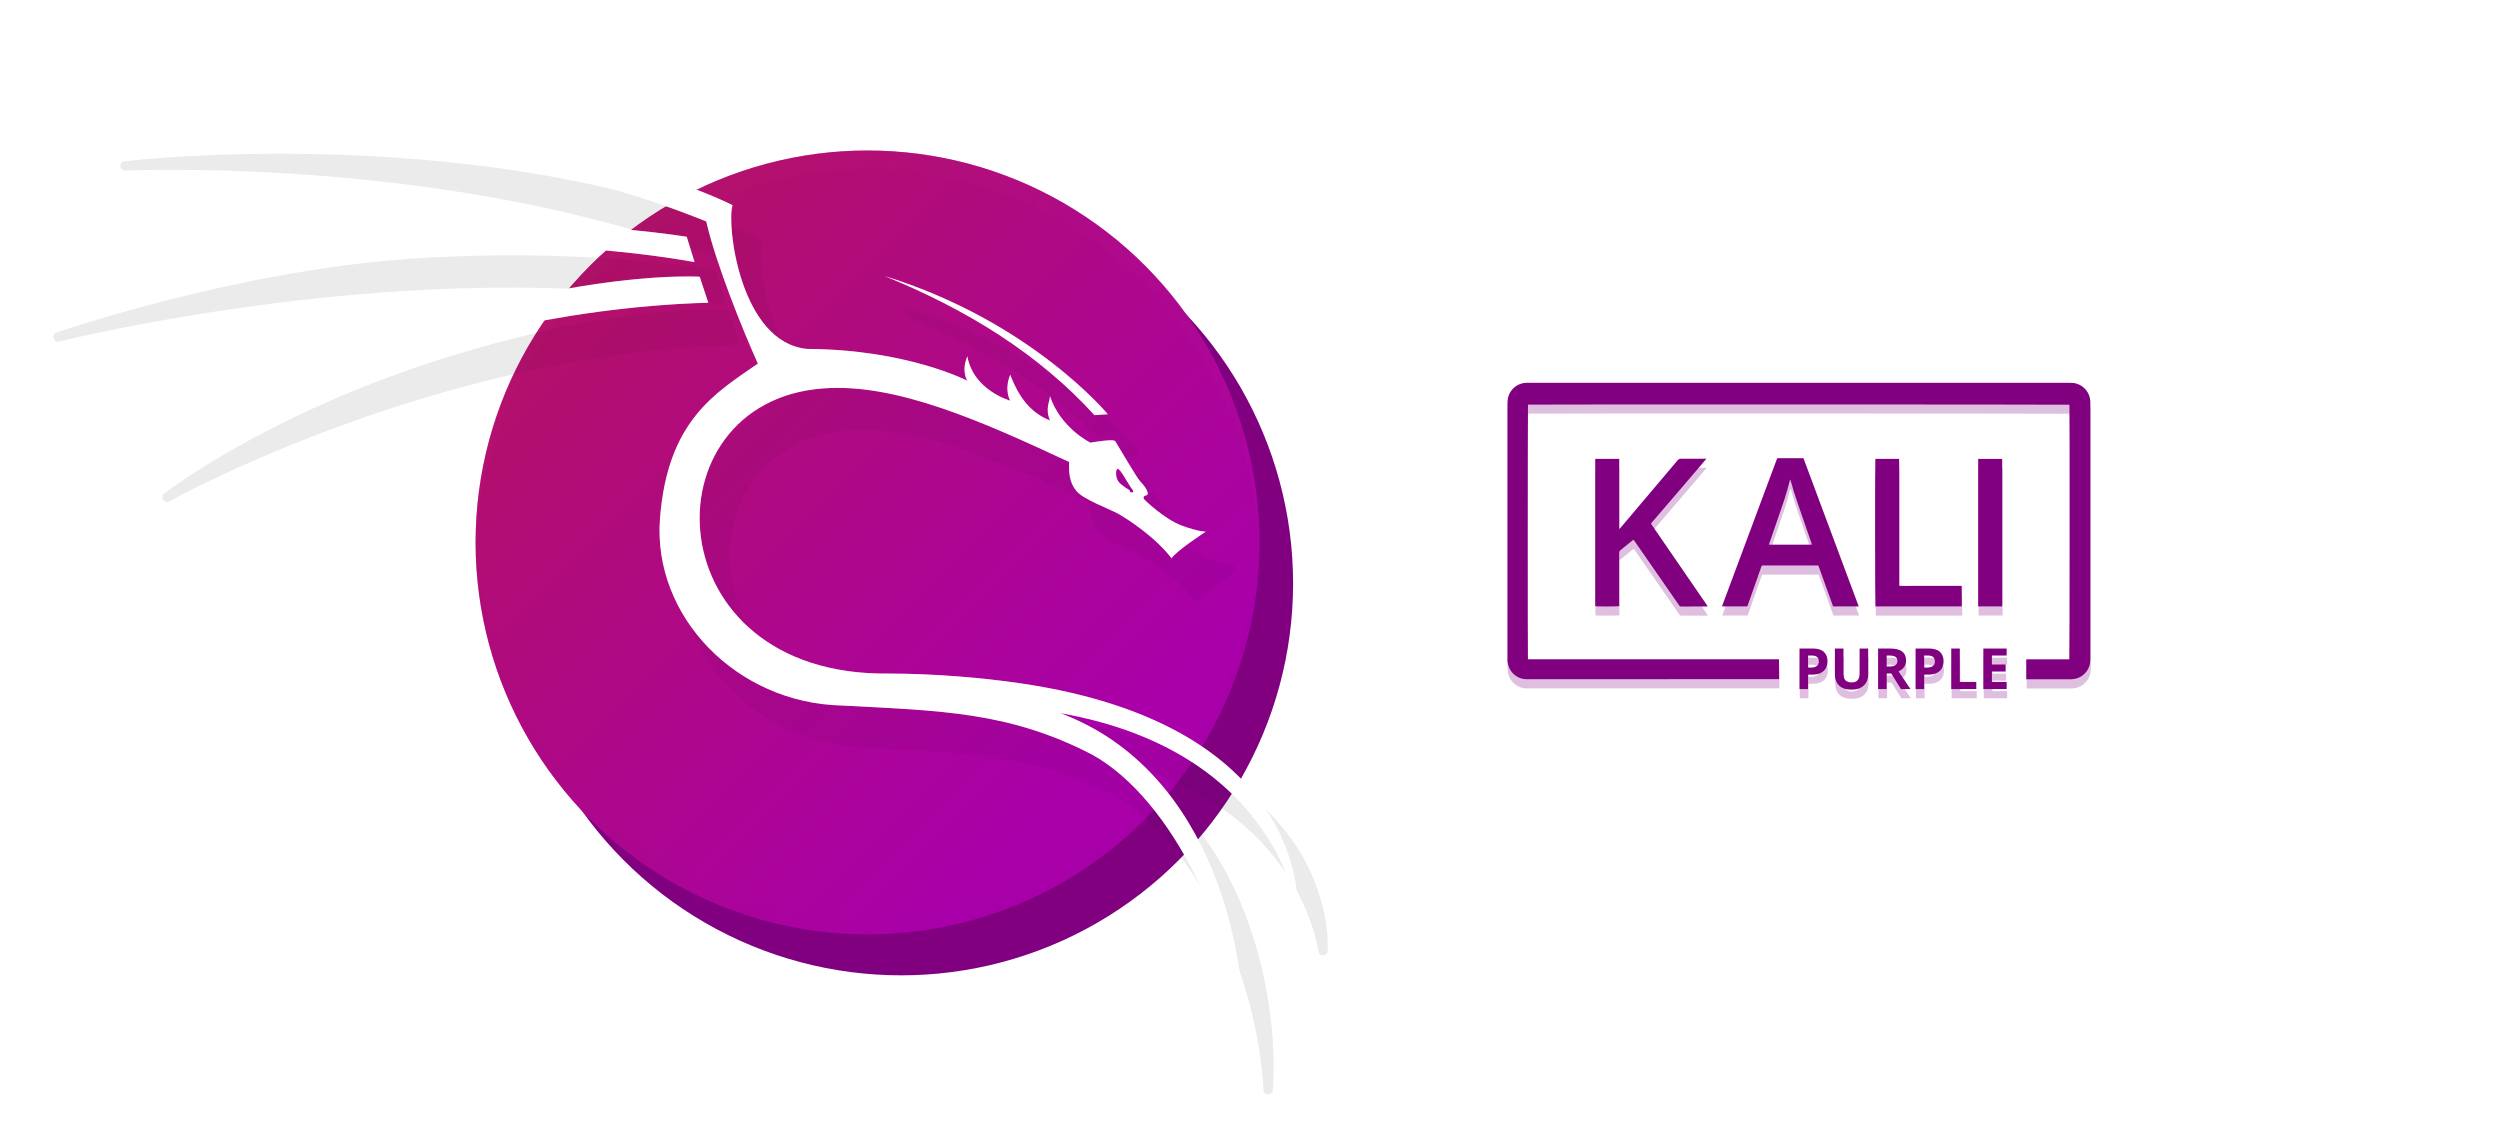
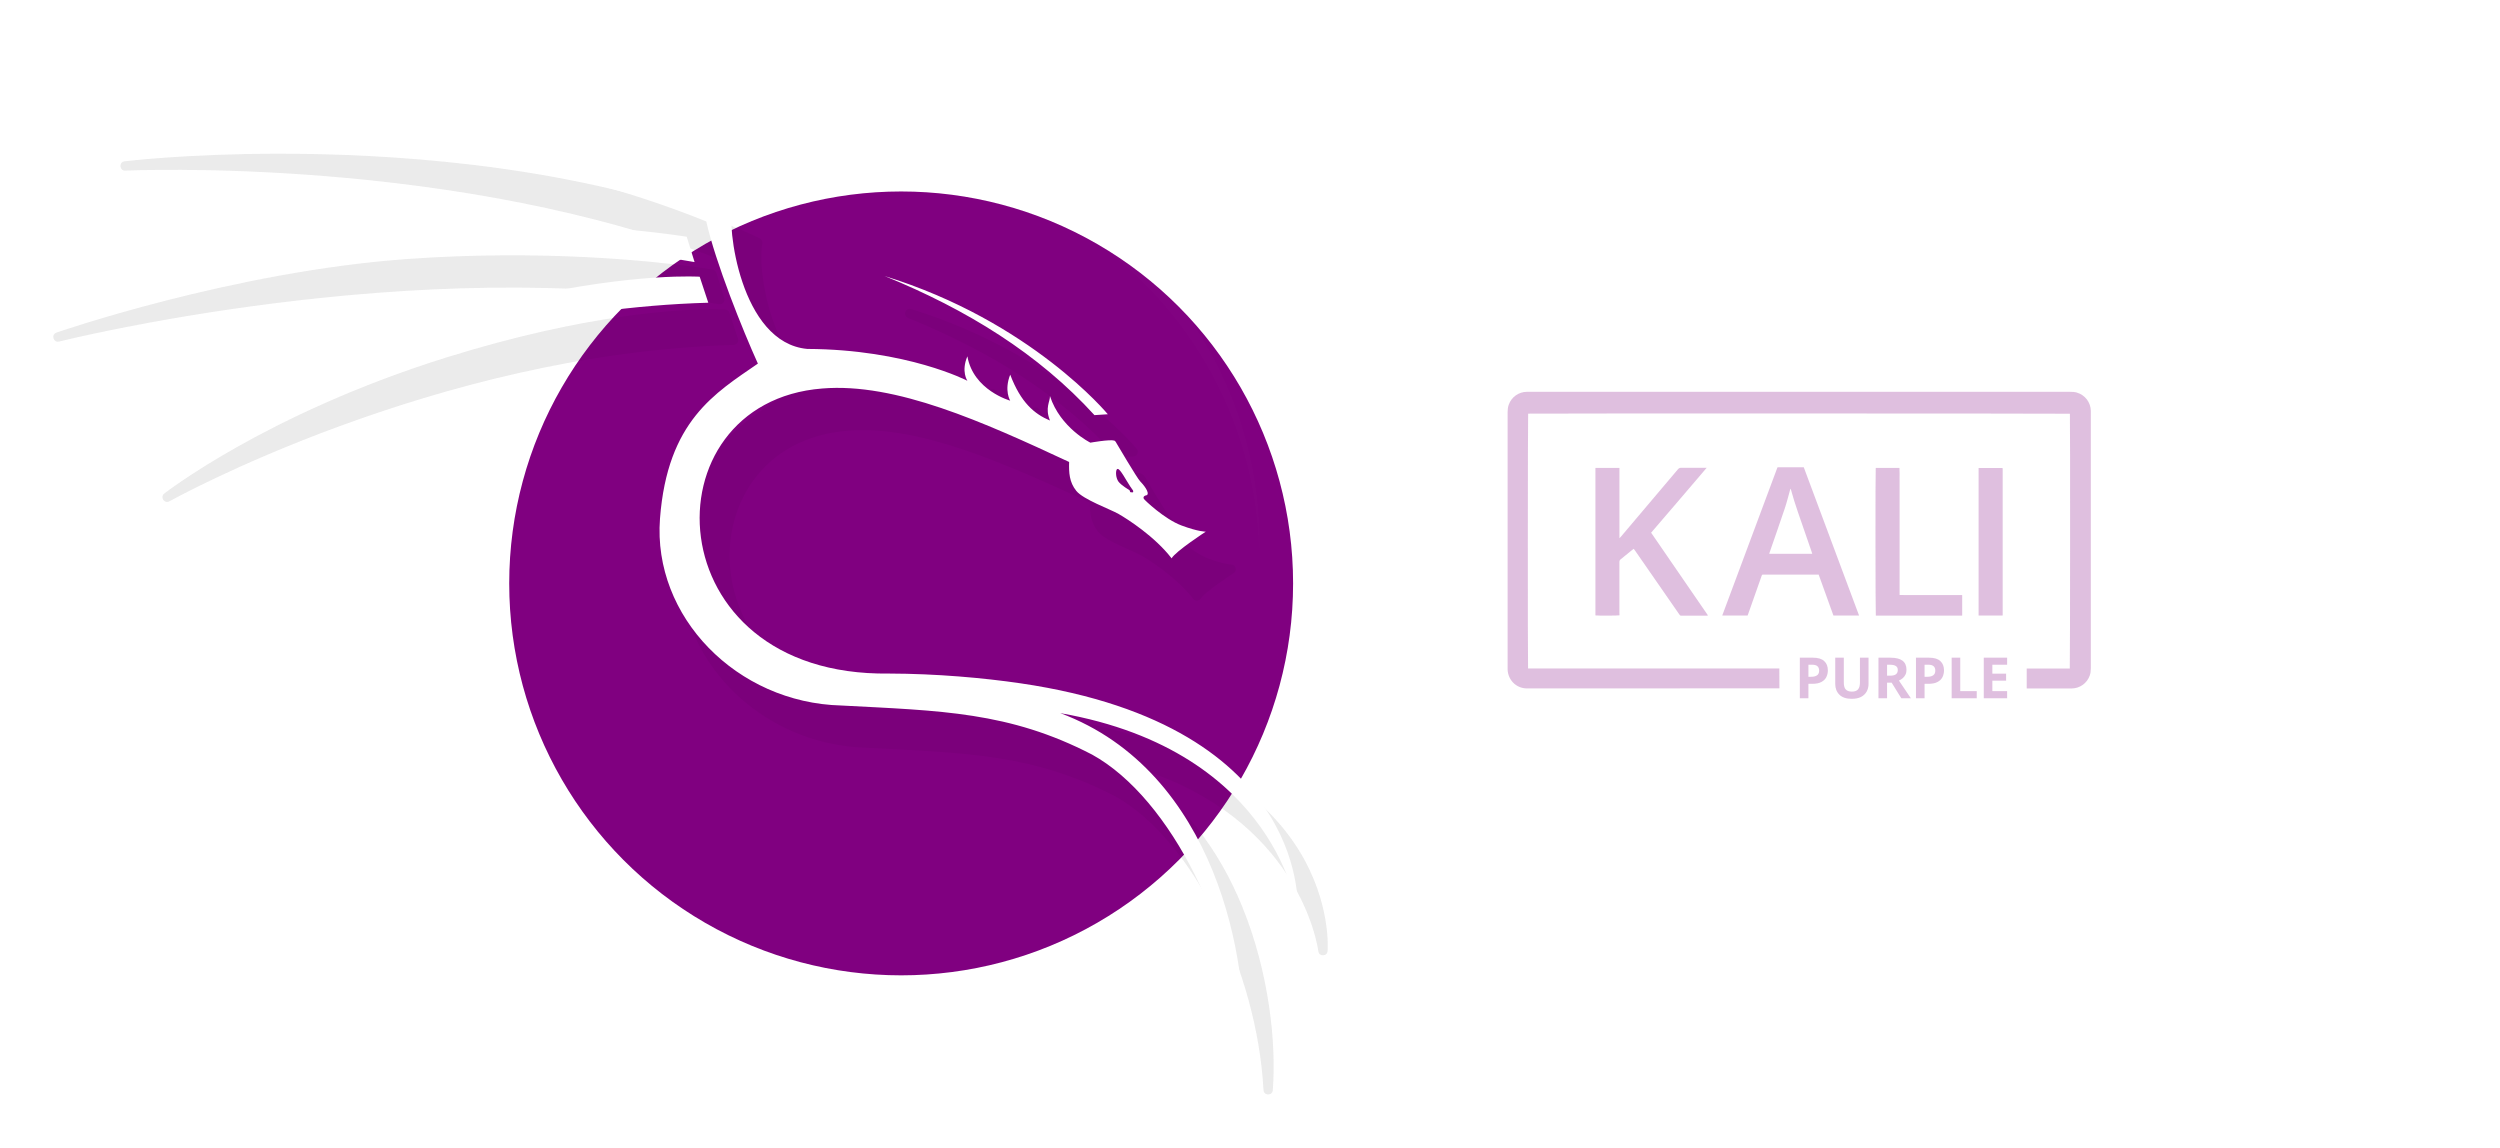
<svg xmlns="http://www.w3.org/2000/svg" xmlns:xlink="http://www.w3.org/1999/xlink" viewBox="0 0 800 367.25">
  <filter id="a" color-interpolation-filters="sRGB" height="1.113" width="1.083" x="-.042" y="-.057">
    <feGaussianBlur stdDeviation="7.089" />
  </filter>
  <filter id="b" color-interpolation-filters="sRGB" height="1.306" width="1.306" x="-.153" y="-.153">
    <feGaussianBlur stdDeviation="16.016" />
  </filter>
  <linearGradient id="c" gradientUnits="userSpaceOnUse" x1="-152.76" x2="1.93" xlink:href="#d" y1="14.29" y2="163.95" />
  <linearGradient id="d" gradientUnits="userSpaceOnUse" x1="165.32" x2="320.01" y1="151.05" y2="300.71">
    <stop offset="0" stop-color="#b8174c" />
    <stop offset="1" stop-color="#a900a9" />
  </linearGradient>
  <filter id="e" color-interpolation-filters="sRGB" height="1.384" width="1.384" x="-.192" y="-.192">
    <feGaussianBlur stdDeviation="20.068" />
  </filter>
  <linearGradient id="f" gradientUnits="userSpaceOnUse" x1="115.61" x2="349.21" xlink:href="#d" y1="105.86" y2="339.46" />
  <filter id="g" color-interpolation-filters="sRGB" height="1.035" width="1.018" x="-.009" y="-.018">
    <feGaussianBlur stdDeviation=".949" />
  </filter>
  <filter id="h" color-interpolation-filters="sRGB" height="1.035" width="1.018" x="-.009" y="-.018">
    <feGaussianBlur stdDeviation=".949" />
  </filter>
  <filter id="i" color-interpolation-filters="sRGB" height="1.028" width="1.021" x="-.01" y="-.014">
    <feGaussianBlur stdDeviation="1.757" />
  </filter>
  <filter id="j" color-interpolation-filters="sRGB" height="1.218" width="1.115" x="-.057" y="-.109">
    <feGaussianBlur stdDeviation="6.368" />
  </filter>
  <g transform="translate(2357.8 -883.12)">
    <path d="m-2268.8 932.31c-29.422.034-48.857 2.402-49.018 2.422-.001 0-.111.01-.111.01-1.921.221-1.677 3.082.254 2.975 0 0 106.98-5.054 192.73 29.41 3.059 13.089 11.139 33.152 15.912 43.816-6.498 4.46-13.468 8.986-19.203 16.17-6.02 7.541-10.569 17.947-11.781 33.859-2.457 32.277 25.225 60.533 59.463 61.404 31.749 1.69 53.335 1.923 79.613 15.543 12.272 6.794 23.702 20.759 32.238 37.818 8.541 17.068 14.208 37.205 15.225 56.195.095 1.866 2.839 1.9 2.981.037.01-.058 0-.137 0-.195 1.103-14.541-1.045-37.049-9.762-58.461-7.301-17.935-19.364-35.01-37.91-45.719 26.655 7.279 41.914 20.807 50.686 33.168 10.065 14.183 11.551 26.806 11.543 26.736.212 1.785 2.815 1.743 2.971-.047 0 0 1.323-15.473-9.354-32.521-10.677-17.048-33.342-35.683-80.594-42.617-11.969-1.756-27.074-3.106-42.381-3.144-.01-0-.016-0-.023 0-37.042.49-55.716-20.623-58.623-42.279-1.454-10.828 1.089-21.796 7.379-30.295 6.29-8.499 16.301-14.584 30.094-15.662h.01c22.647-1.869 50.269 10.379 77.432 23.018-.027 3.139.251 6.305 2.545 9.172 1.536 1.92 4.307 3.254 7.127 4.586 2.82 1.332 5.722 2.539 6.873 3.199 2.618 1.502 11.349 7.103 16.496 13.803.661.861 1.99.752 2.502-.205.027-.05.809-.952 1.842-1.816s2.343-1.849 3.619-2.768c2.552-1.837 4.969-3.412 4.969-3.412 1.258-.82.655-2.775-.846-2.744 0 0-.367.021-1.539-.203-1.172-.224-3.036-.695-5.688-1.685-2.44-.912-5.355-2.886-7.604-4.672-1.124-.893-2.092-1.737-2.775-2.369-.082-.076-.116-.112-.19-.182.715-.643.812-1.67.668-2.316-.147-.66-.435-1.196-.758-1.717-.645-1.042-1.464-1.97-2.031-2.537.082.082-.168-.21-.42-.578-.253-.37-.579-.869-.945-1.445-.733-1.153-1.632-2.618-2.506-4.062-1.748-2.888-3.326-5.573-3.478-5.828 0 0-.38-.799-1.113-1.289-.115-.077-.241-.137-.373-.18-.828-.266-1.484-.204-2.334-.16-.85.044-1.792.144-2.686.258-1.494.191-2.422.359-2.826.43-1.01-.533-8.907-4.907-11.809-13.82-.535-1.635-2.955-1.218-2.912.502.016.586-.87 2.331-.678 4.971-3.509-2.114-6.527-5.473-9.156-12.393-.483-1.276-2.283-1.29-2.785-.021-1.007 2.532-1.068 4.651-.863 6.293-3.333-1.567-8.79-5.015-9.979-11.869-.255-1.466-2.264-1.698-2.846-.328-.98 2.311-1.067 4.223-.902 5.764-6.211-2.664-23.316-8.893-48.844-9.031-4.927-.453-8.843-2.918-12.059-6.615-3.216-3.698-5.659-8.626-7.389-13.73-1.73-5.104-2.752-10.38-3.215-14.732-.463-4.352-.268-7.951.055-8.982.216-.688-.091-1.431-.729-1.768 0 0-31.217-16.422-92.244-23.641-22.882-2.707-44.211-3.534-61.938-3.514zm71.268 32.521c-9.299.07-19.28.417-29.768 1.162-56.026 3.982-112.43 23.557-112.43 23.557-1.804.623-.997 3.328.854 2.859 0 0 115.04-28.873 211.14-11.949.085.015.171.023.258.023 1.006-0 1.724-.975 1.426-1.936l-2.512-8.105c-.165-.534-.615-.932-1.166-1.029 0 0-27.515-4.885-67.803-4.582h-.012zm68.311 17.264c-9.888-.042-40.315 1.204-86.016 15.504-57.354 17.946-89.998 43.459-89.998 43.459-1.438 1.137.043 3.365 1.648 2.478 0 0 84.923-47.363 180.56-50.051.999-.029 1.688-1.012 1.375-1.961l-2.748-8.318c-.191-.577-.712-.981-1.318-1.022 0 0-1.218-.08-3.5-.09zm62.531-.139c-1.465.021-2.026 1.92-.809 2.734.088.059.181.108.279.146 26.227 10.663 48.975 24.757 66.609 44.131.016.017.032.034.049.051.304.303.724.462 1.152.434l4.279-.279c1.214-.08 1.828-1.5 1.055-2.439 0 0-24.778-30.028-72.021-44.662 0 0-.01-.01-.016-.01-.024-.01-.048-.017-.072-.025-.014 0-.027-.01-.041-.014-.151-.048-.31-.072-.469-.07zm74.68 63.225c.858.173 2.476 3.357 3.963 5.631.131.185.263.382.389.537 0 .014 0 .024.012.037.168.24.335.488.496.688.081.476.216.766-.896.537-.094-.489-.254-.631-.254-.631s-2.686-1.597-3.51-2.731c-.824-1.133-.968-3.115-.566-3.867.097-.168.221-.229.367-.201z" filter="url(#a)" opacity=".2" />
    <g stroke-width=".557" transform="translate(-2362.5 793.94)">
      <circle cx="293.07" cy="275.87" fill="#800080" filter="url(#b)" r="125.42" />
-       <circle cx="282.31" cy="262.76" fill="url(#c)" filter="url(#e)" opacity=".595" r="125.42" />
-       <circle cx="282.31" cy="262.76" fill="url(#f)" r="125.42" />
-       <path d="m407.61 259.3a125.42 125.42 0 0 1 -125.3 122.97 125.42 125.42 0 0 1 -125.3-121.96 125.42 125.42 0 0 0 -.122 2.454 125.42 125.42 0 0 0 125.42 125.42 125.42 125.42 0 0 0 125.42-125.42 125.42 125.42 0 0 0 -.122-3.464z" filter="url(#g)" opacity=".1" />
      <path d="m282.31 137.34a125.42 125.42 0 0 0 -125.42 125.42 125.42 125.42 0 0 0 .122 3.458 125.42 125.42 0 0 1 125.3-122.97 125.42 125.42 0 0 1 125.3 121.96 125.42 125.42 0 0 0 .122-2.448 125.42 125.42 0 0 0 -125.42-125.42z" fill="#fff" filter="url(#h)" opacity=".1" />
    </g>
    <path d="m-2268.8 932.31c-29.422.034-48.857 2.402-49.018 2.422-.001 0-.111.01-.111.01-1.921.221-1.677 3.082.254 2.975 0 0 106.98-5.054 192.73 29.41 3.059 13.089 11.139 33.152 15.912 43.816-6.498 4.46-13.468 8.986-19.203 16.17-6.02 7.541-10.569 17.947-11.781 33.859-2.457 32.277 25.225 60.533 59.463 61.404 31.749 1.69 53.335 1.923 79.613 15.543 12.272 6.794 23.702 20.759 32.238 37.818 8.541 17.068 14.208 37.205 15.225 56.195.095 1.866 2.839 1.9 2.981.037.01-.058 0-.137 0-.195 1.103-14.541-1.045-37.049-9.762-58.461-7.301-17.935-19.364-35.01-37.91-45.719 26.655 7.279 41.914 20.807 50.686 33.168 10.065 14.183 11.551 26.806 11.543 26.736.212 1.785 2.815 1.743 2.971-.047 0 0 1.323-15.473-9.354-32.521-10.677-17.048-33.342-35.683-80.594-42.617-11.969-1.756-27.074-3.106-42.381-3.144-.01-0-.016-0-.023 0-37.042.49-55.716-20.623-58.623-42.279-1.454-10.828 1.089-21.796 7.379-30.295 6.29-8.499 16.301-14.584 30.094-15.662h.01c22.647-1.869 50.269 10.379 77.432 23.018-.027 3.139.251 6.305 2.545 9.172 1.536 1.92 4.307 3.254 7.127 4.586 2.82 1.332 5.722 2.539 6.873 3.199 2.618 1.502 11.349 7.103 16.496 13.803.661.861 1.99.752 2.502-.205.027-.05.809-.952 1.842-1.816s2.343-1.849 3.619-2.768c2.552-1.837 4.969-3.412 4.969-3.412 1.258-.82.655-2.775-.846-2.744 0 0-.367.021-1.539-.203-1.172-.224-3.036-.695-5.688-1.685-2.44-.912-5.355-2.886-7.604-4.672-1.124-.893-2.092-1.737-2.775-2.369-.082-.076-.116-.112-.19-.182.715-.643.812-1.67.668-2.316-.147-.66-.435-1.196-.758-1.717-.645-1.042-1.464-1.97-2.031-2.537.082.082-.168-.21-.42-.578-.253-.37-.579-.869-.945-1.445-.733-1.153-1.632-2.618-2.506-4.062-1.748-2.888-3.326-5.573-3.478-5.828 0 0-.38-.799-1.113-1.289-.115-.077-.241-.137-.373-.18-.828-.266-1.484-.204-2.334-.16-.85.044-1.792.144-2.686.258-1.494.191-2.422.359-2.826.43-1.01-.533-8.907-4.907-11.809-13.82-.535-1.635-2.955-1.218-2.912.502.016.586-.87 2.331-.678 4.971-3.509-2.114-6.527-5.473-9.156-12.393-.483-1.276-2.283-1.29-2.785-.021-1.007 2.532-1.068 4.651-.863 6.293-3.333-1.567-8.79-5.015-9.979-11.869-.255-1.466-2.264-1.698-2.846-.328-.98 2.311-1.067 4.223-.902 5.764-6.211-2.664-23.316-8.893-48.844-9.031-4.927-.453-8.843-2.918-12.059-6.615-3.216-3.698-5.659-8.626-7.389-13.73-1.73-5.104-2.752-10.38-3.215-14.732-.463-4.352-.268-7.951.055-8.982.216-.688-.091-1.431-.729-1.768 0 0-31.217-16.422-92.244-23.641-22.882-2.707-44.211-3.534-61.938-3.514zm71.268 32.521c-9.299.07-19.28.417-29.768 1.162-56.026 3.982-112.43 23.557-112.43 23.557-1.804.623-.997 3.328.854 2.859 0 0 115.04-28.873 211.14-11.949.085.015.171.023.258.023 1.006-0 1.724-.975 1.426-1.936l-2.512-8.105c-.165-.534-.615-.932-1.166-1.029 0 0-27.515-4.885-67.803-4.582h-.012zm68.311 17.264c-9.888-.042-40.315 1.204-86.016 15.504-57.354 17.946-89.998 43.459-89.998 43.459-1.438 1.137.043 3.365 1.648 2.478 0 0 84.923-47.363 180.56-50.051.999-.029 1.688-1.012 1.375-1.961l-2.748-8.318c-.191-.577-.712-.981-1.318-1.022 0 0-1.218-.08-3.5-.09zm62.531-.139c-1.465.021-2.026 1.92-.809 2.734.088.059.181.108.279.146 26.227 10.663 48.975 24.757 66.609 44.131.016.017.032.034.049.051.304.303.724.462 1.152.434l4.279-.279c1.214-.08 1.828-1.5 1.055-2.439 0 0-24.778-30.028-72.021-44.662 0 0-.01-.01-.016-.01-.024-.01-.048-.017-.072-.025-.014 0-.027-.01-.041-.014-.151-.048-.31-.072-.469-.07zm74.68 63.225c.858.173 2.476 3.357 3.963 5.631.131.185.263.382.389.537 0 .014 0 .024.012.037.168.24.335.488.496.688.081.476.216.766-.896.537-.094-.489-.254-.631-.254-.631s-2.686-1.597-3.51-2.731c-.824-1.133-.968-3.115-.566-3.867.097-.168.221-.229.367-.201z" filter="url(#a)" opacity=".2" />
    <g fill="#fff" transform="translate(-2346.8 794.09)">
-       <path d="m69.929 127.71c-29.464.034-48.949 2.421-48.949 2.421s107.73-5.171 194.03 29.769c2.934 13.122 11.759 34.976 16.513 45.481-13.602 9.404-28.94 18.249-31.328 49.612-2.388 31.362 24.576 58.947 58.013 59.798 31.751 1.691 53.688 1.932 80.277 15.718 25.38 14.034 46.192 56.794 48.251 95.252 2.224-28.534-8.485-89.895-58.453-108.53 69.826 12.219 75.982 63.973 75.984 63.994 0 0 5.206-59.754-88.677-73.531-11.899-1.746-26.947-3.09-42.168-3.128-75.246.995-77.989-86.786-21.288-91.218 23.499-1.939 51.556 10.738 78.986 23.512-.102 3.407.04 6.434 2.279 9.231 2.237 2.797 10.832 5.847 13.579 7.423 2.746 1.576 11.545 7.171 16.937 14.189 1.169-2.187 10.933-8.543 10.933-8.543s-2.339.051-7.781-1.983c-5.443-2.034-11.9-8.188-12.053-8.543-.152-.356-.255-.916 1.017-1.171.966-.813-1.221-3.458-2.187-4.423-.966-.966-7.425-11.95-7.577-12.204-.152-.254-.204-.509-.661-.815-1.424-.458-7.68.661-7.68.661s-9.621-4.725-12.937-14.913c.048 1.784-1.65 3.734 0 7.833-5.016-2.122-9.325-5.742-12.723-14.685-2.023 5.087 0 8.322 0 8.322s-11.811-3.302-13.701-14.195c-2.074 4.89 0 7.832 0 7.832s-19.258-10.048-51.255-10.194c-21.422-1.965-25.882-39.65-23.897-45.994 0 0-30.899-16.285-91.723-23.479-22.809-2.698-44.081-3.524-61.76-3.504zm71.276 32.521c-9.27.07-19.22.416-29.674 1.159-55.751 3.963-112.04 23.477-112.04 23.477s115.18-28.98 211.77-11.971h.002l-2.512-8.106s-27.373-4.559-67.542-4.559zm68.293 17.263c-9.75-.041-40.02 1.185-85.564 15.436-57.124 17.874-89.522 43.21-89.522 43.21s85.141-47.539 181.24-50.24l-2.749-8.318s-1.156-.078-3.406-.087zm62.559-.139c26.38 10.723 49.34 24.931 67.165 44.514l.002.002 4.279-.28s-24.518-29.746-71.446-44.236zm74.662 61.731c.858.173 2.478 3.357 3.964 5.631.131.185.264.381.389.537.002.014.003.023.006.037.168.24.337.489.498.688.081.476.216.766-.896.537-.094-.489-.255-.63-.255-.63s-2.686-1.598-3.509-2.732c-.824-1.133-.969-3.115-.568-3.867.098-.17.224-.23.371-.2z" filter="url(#i)" opacity=".5" />
      <path d="m69.929 127.71c-29.464.034-48.949 2.421-48.949 2.421s107.73-5.171 194.03 29.769c2.934 13.122 11.759 34.976 16.513 45.481-13.602 9.404-28.94 18.249-31.328 49.612-2.388 31.362 24.576 58.947 58.013 59.798 31.751 1.691 53.688 1.932 80.277 15.718 25.38 14.034 46.192 56.794 48.251 95.252 2.224-28.534-8.485-89.895-58.453-108.53 69.826 12.219 75.982 63.973 75.984 63.994 0 0 5.206-59.754-88.677-73.531-11.899-1.746-26.947-3.09-42.168-3.128-75.246.995-77.989-86.786-21.288-91.218 23.499-1.939 51.556 10.738 78.986 23.512-.102 3.407.04 6.434 2.279 9.231 2.237 2.797 10.832 5.847 13.579 7.423 2.746 1.576 11.545 7.171 16.937 14.189 1.169-2.187 10.933-8.543 10.933-8.543s-2.339.051-7.781-1.983c-5.443-2.034-11.9-8.188-12.053-8.543-.152-.356-.255-.916 1.017-1.171.966-.813-1.221-3.458-2.187-4.423-.966-.966-7.425-11.95-7.577-12.204-.152-.254-.204-.509-.661-.815-1.424-.458-7.68.661-7.68.661s-9.621-4.725-12.937-14.913c.048 1.784-1.65 3.734 0 7.833-5.016-2.122-9.325-5.742-12.723-14.685-2.023 5.087 0 8.322 0 8.322s-11.811-3.302-13.701-14.195c-2.074 4.89 0 7.832 0 7.832s-19.258-10.048-51.255-10.194c-21.422-1.965-25.882-39.65-23.897-45.994 0 0-30.899-16.285-91.723-23.479-22.809-2.698-44.081-3.524-61.76-3.504zm71.276 32.521c-9.27.07-19.22.416-29.674 1.159-55.751 3.963-112.04 23.477-112.04 23.477s115.18-28.98 211.77-11.971h.002l-2.512-8.106s-27.373-4.559-67.542-4.559zm68.293 17.263c-9.75-.041-40.02 1.185-85.564 15.436-57.124 17.874-89.522 43.21-89.522 43.21s85.141-47.539 181.24-50.24l-2.749-8.318s-1.156-.078-3.406-.087zm62.559-.139c26.38 10.723 49.34 24.931 67.165 44.514l.002.002 4.279-.28s-24.518-29.746-71.446-44.236zm74.662 61.731c.858.173 2.478 3.357 3.964 5.631.131.185.264.381.389.537.002.014.003.023.006.037.168.24.337.489.498.688.081.476.216.766-.896.537-.094-.489-.255-.63-.255-.63s-2.686-1.598-3.509-2.732c-.824-1.133-.969-3.115-.568-3.867.098-.17.224-.23.371-.2z" />
    </g>
  </g>
  <g fill="#800080">
    <path d="m129.28 188.1c-3.733.03-7.01 2.387-8.25 5.896-.405 1.141-.523 2.297-.523 3.494v117.65c.138 4.902 3.973 8.724 8.83 8.736 10.182.015 115.6-.035 115.6-.035l-.039-9.105h-115.03c-.162-.978-.122-116.12.038-116.65.937-.131 247.48-.084 248.02.043.149.888.107 116.04-.057 116.65h-19.721v9.105s.804.001 1.172.015h19.436c3.693-.038 6.964-2.353 8.223-5.834.405-1.109.521-2.253.521-3.422v-117.87c-.077-3.894-2.728-7.314-6.477-8.35l-.008-.008c-.993-.266-1.984-.314-3.01-.314zm114.81 34.545c-.077.148-.133.256-.164.357-8.356 22.407-16.704 44.823-25.057 67.227-.038.038-.038.105-.038.148v.072c0 .03.038.043.043.076h11.471l.023.004c.088-.256.19-.475.268-.713 1.776-5.046 3.553-10.083 5.334-15.133.296-.812.592-1.628.859-2.443.106-.34.278-.518.637-.475.116.015.251 0 .369 0h25.072c2.266 6.279 4.518 12.512 6.76 18.746h11.736c-8.466-22.684-16.898-45.278-25.312-67.867zm-44.115.225v.004c-.654 0-1.067.19-1.498.697-8.739 10.349-17.499 20.7-26.258 31.037-.116.132-.267.252-.52.484v-25.746c0-2.131.038-4.268 0-6.4h-10.99v67.508c.873.153 10.417.12 11.006-.039v-.859l-.03-.004v-23.547c0-.531.148-.904.582-1.24 1.819-1.438 3.614-2.919 5.408-4.387.179-.133.353-.251.576-.414.194.25.356.455.506.68 3.051 4.401 6.104 8.798 9.152 13.191 3.741 5.413 7.488 10.802 11.221 16.189.207.313.398.549.857.549 3.931-.015 7.857-.014 11.783-.014.13 0 .264-.043.471-.09-8.693-12.66-17.35-25.23-26.033-37.879 1.747-2.028 3.437-3.98 5.125-5.981 1.692-1.958 3.379-3.923 5.068-5.894 1.687-1.967 3.363-3.938 5.055-5.906 1.688-1.973 3.38-3.942 5.049-5.91 1.681-1.953 3.347-3.907 5.129-6.014h-.99c-3.557 0-7.112.022-10.67-.015zm99.916.072-10.855.002c-.183.844-.137 67.033.039 67.588h39.535v-9.404h-19.07c-1.603 0-3.22.015-4.816 0-1.573-.015-3.14.058-4.771-.035v-52.926l-.011-.012c0-1.748.066-3.481-.049-5.213zm36.238.023v67.549h10.949c.038-.113.065-.175.065-.252v-66.902h-.008c0-.105 0-.192-.038-.301 0-.03-.038-.038-.038-.057 0-.015-.043-.037-.043-.037zm-86.16 9.455c.116.177.209.285.24.402 1.836 6.855 4.344 13.506 6.623 20.23.947 2.798 1.929 5.578 2.893 8.377.073.251.146.501.234.811h-19.693c.088-.292.163-.542.248-.793 2.311-6.693 4.656-13.356 6.908-20.066.904-2.697 1.584-5.48 2.353-8.23.065-.208.106-.417.194-.73zm4.318 77.387v18.574h3.928v-6.607h1.691c1.804 0 3.225-.287 4.266-.859 1.058-.572 1.813-1.327 2.264-2.264.451-.954.676-1.968.676-3.043 0-1.804-.554-3.217-1.664-4.24-1.093-1.041-2.837-1.561-5.23-1.561zm16.207 0v11.967c0 2.064.64 3.728 1.924 4.994 1.283 1.249 3.156 1.873 5.619 1.873 1.734 0 3.166-.295 4.293-.885 1.145-.607 1.994-1.422 2.549-2.445.572-1.041.859-2.203.859-3.486v-12.018h-3.928v11.342c0 1.44-.295 2.497-.885 3.174-.572.676-1.5 1.014-2.783 1.014-1.231 0-2.161-.311-2.785-.936-.624-.624-.936-1.7-.936-3.227v-11.367zm19.797 0v18.574h3.928v-7.129h2.107l4.422 7.129h4.371l-5.463-8.092c.607-.278 1.171-.633 1.691-1.066.538-.451.961-.987 1.273-1.611.33-.642.494-1.389.494-2.238 0-1.873-.606-3.268-1.82-4.188-1.197-.919-3.062-1.379-5.594-1.379zm17.17 0v18.574h3.928v-6.607h1.691c1.804 0 3.225-.287 4.266-.859 1.058-.572 1.813-1.327 2.264-2.264.451-.954.676-1.968.676-3.043 0-1.804-.554-3.217-1.664-4.24-1.093-1.041-2.837-1.561-5.231-1.561zm16.336 0v18.574h11.473v-3.252h-7.545v-15.322zm14.699 0v18.574h10.691v-3.252h-6.764v-4.787h6.295v-3.225h-6.295v-4.086h6.764v-3.225zm-80.281 3.225h1.795c2.081 0 3.121.903 3.121 2.707 0 .989-.329 1.707-.988 2.158-.642.434-1.517.65-2.627.65h-1.301zm36.004 0h1.197c1.283 0 2.219.191 2.809.572.607.364.91.989.91 1.873 0 .85-.285 1.492-.857 1.926-.555.434-1.482.65-2.783.65h-1.275zm17.17 0h1.795c2.081 0 3.121.903 3.121 2.707 0 .989-.329 1.707-.988 2.158-.642.434-1.517.65-2.627.65h-1.301z" filter="url(#j)" opacity=".5" stroke-width="3.78" transform="matrix(.699 0 0 .699 398.2 -6.097)" />
-     <path d="m488.52 122.5c-2.608.021-4.897 1.667-5.763 4.119-.283.797-.366 1.605-.366 2.441v82.185c.097 3.425 2.775 6.094 6.168 6.103 7.113.01 80.752-.025 80.752-.025l-.027-6.361h-80.355c-.113-.683-.085-81.116.027-81.486.654-.091 172.87-.059 173.26.03.104.62.074 81.06-.04 81.486h-13.776v6.361s.561.001.819.01h13.577c2.579-.027 4.865-1.644 5.744-4.075.283-.775.364-1.574.364-2.39v-82.338c-.054-2.72-1.905-5.109-4.524-5.833l-.006-.006c-.693-.186-1.386-.22-2.103-.22zm80.201 24.132c-.054.104-.093.179-.114.25-5.837 15.653-11.669 31.311-17.503 46.961-.027.027-.027.074-.027.104v.051c0 .021.027.03.03.053h8.013l.016.001c.062-.178.133-.332.187-.498 1.241-3.525 2.482-7.043 3.726-10.571.207-.567.413-1.137.6-1.707.074-.238.194-.362.445-.332.081.01.175 0 .258 0h17.515c1.583 4.386 3.156 8.74 4.722 13.095h8.198c-5.914-15.845-11.804-31.628-17.681-47.407zm-30.817.157v.001c-.457 0-.745.133-1.046.487-6.105 7.229-12.224 14.46-18.342 21.68-.081.092-.187.176-.363.338v-17.984c0-1.489.026-2.982 0-4.471h-7.677v47.158c.609.107 7.277.084 7.688-.027v-.6l-.021-.001v-16.448c0-.371.104-.631.407-.866 1.27-1.005 2.524-2.039 3.778-3.064.125-.093.247-.175.402-.289.135.175.248.318.353.475 2.131 3.074 4.264 6.146 6.393 9.214 2.613 3.781 5.231 7.546 7.838 11.309.145.218.278.383.599.383 2.746-.01 5.489-.01 8.231-.01.091 0 .184-.03.329-.062-6.072-8.844-12.12-17.624-18.185-26.461 1.22-1.417 2.401-2.78 3.58-4.178 1.182-1.368 2.36-2.74 3.541-4.118 1.179-1.374 2.349-2.751 3.531-4.126 1.179-1.379 2.361-2.754 3.527-4.129 1.174-1.364 2.338-2.729 3.583-4.201h-.692c-2.485 0-4.968.016-7.454-.01zm69.796.051-7.583.001c-.128.59-.096 46.826.027 47.213h27.618v-6.569h-13.321c-1.12 0-2.249.01-3.365 0-1.099-.01-2.193.041-3.333-.025v-36.972l-.006-.006c0-1.221.046-2.432-.034-3.641zm25.314.016v47.186h7.649c.027-.079.045-.122.045-.176v-46.735h-.006c0-.073 0-.134-.027-.21 0-.021-.026-.027-.026-.04 0-.01-.03-.026-.03-.026zm-60.187 6.605c.081.124.146.199.168.281 1.282 4.789 3.034 9.435 4.627 14.132.661 1.954 1.347 3.896 2.021 5.852.051.175.102.35.164.566h-13.757c.061-.204.114-.379.173-.554 1.615-4.675 3.252-9.33 4.826-14.017.631-1.884 1.107-3.828 1.644-5.749.045-.145.074-.291.135-.51zm3.017 54.059v12.975h2.744v-4.616h1.181c1.26 0 2.253-.2 2.98-.6.739-.4 1.266-.927 1.581-1.581.315-.666.472-1.375.472-2.126 0-1.26-.387-2.247-1.162-2.962-.763-.727-1.982-1.09-3.654-1.09zm11.321 0v8.36c0 1.442.447 2.604 1.344 3.489.897.872 2.205 1.308 3.925 1.308 1.212 0 2.211-.206 2.999-.618.8-.424 1.393-.993 1.78-1.708.4-.727.6-1.539.6-2.435v-8.395h-2.744v7.923c0 1.006-.206 1.745-.618 2.217-.4.473-1.048.708-1.944.708-.86 0-1.509-.217-1.946-.654-.436-.436-.653-1.188-.653-2.254v-7.94zm13.829 0v12.975h2.744v-4.98h1.472l3.089 4.98h3.053l-3.816-5.652c.424-.194.818-.442 1.181-.745.376-.315.671-.689.89-1.126.23-.448.345-.97.345-1.564 0-1.308-.424-2.283-1.272-2.925-.836-.642-2.139-.963-3.907-.963zm11.994 0v12.975h2.744v-4.616h1.181c1.26 0 2.253-.2 2.98-.6.739-.4 1.266-.927 1.581-1.581.315-.666.472-1.375.472-2.126 0-1.26-.387-2.247-1.162-2.962-.763-.727-1.982-1.09-3.654-1.09zm11.411 0v12.975h8.014v-2.272h-5.271v-10.703zm10.268 0v12.975h7.468v-2.272h-4.725v-3.344h4.397v-2.252h-4.397v-2.854h4.725v-2.253zm-56.08 2.253h1.254c1.454 0 2.18.631 2.18 1.891 0 .691-.23 1.193-.69 1.508-.448.303-1.06.454-1.835.454h-.909zm25.15 0h.836c.897 0 1.55.133 1.962.4.424.254.636.691.636 1.308 0 .594-.199 1.042-.599 1.345-.388.303-1.036.454-1.944.454h-.891zm11.994 0h1.254c1.454 0 2.18.631 2.18 1.891 0 .691-.23 1.193-.69 1.508-.448.303-1.06.454-1.835.454h-.909z" stroke-width="2.64" />
  </g>
</svg>